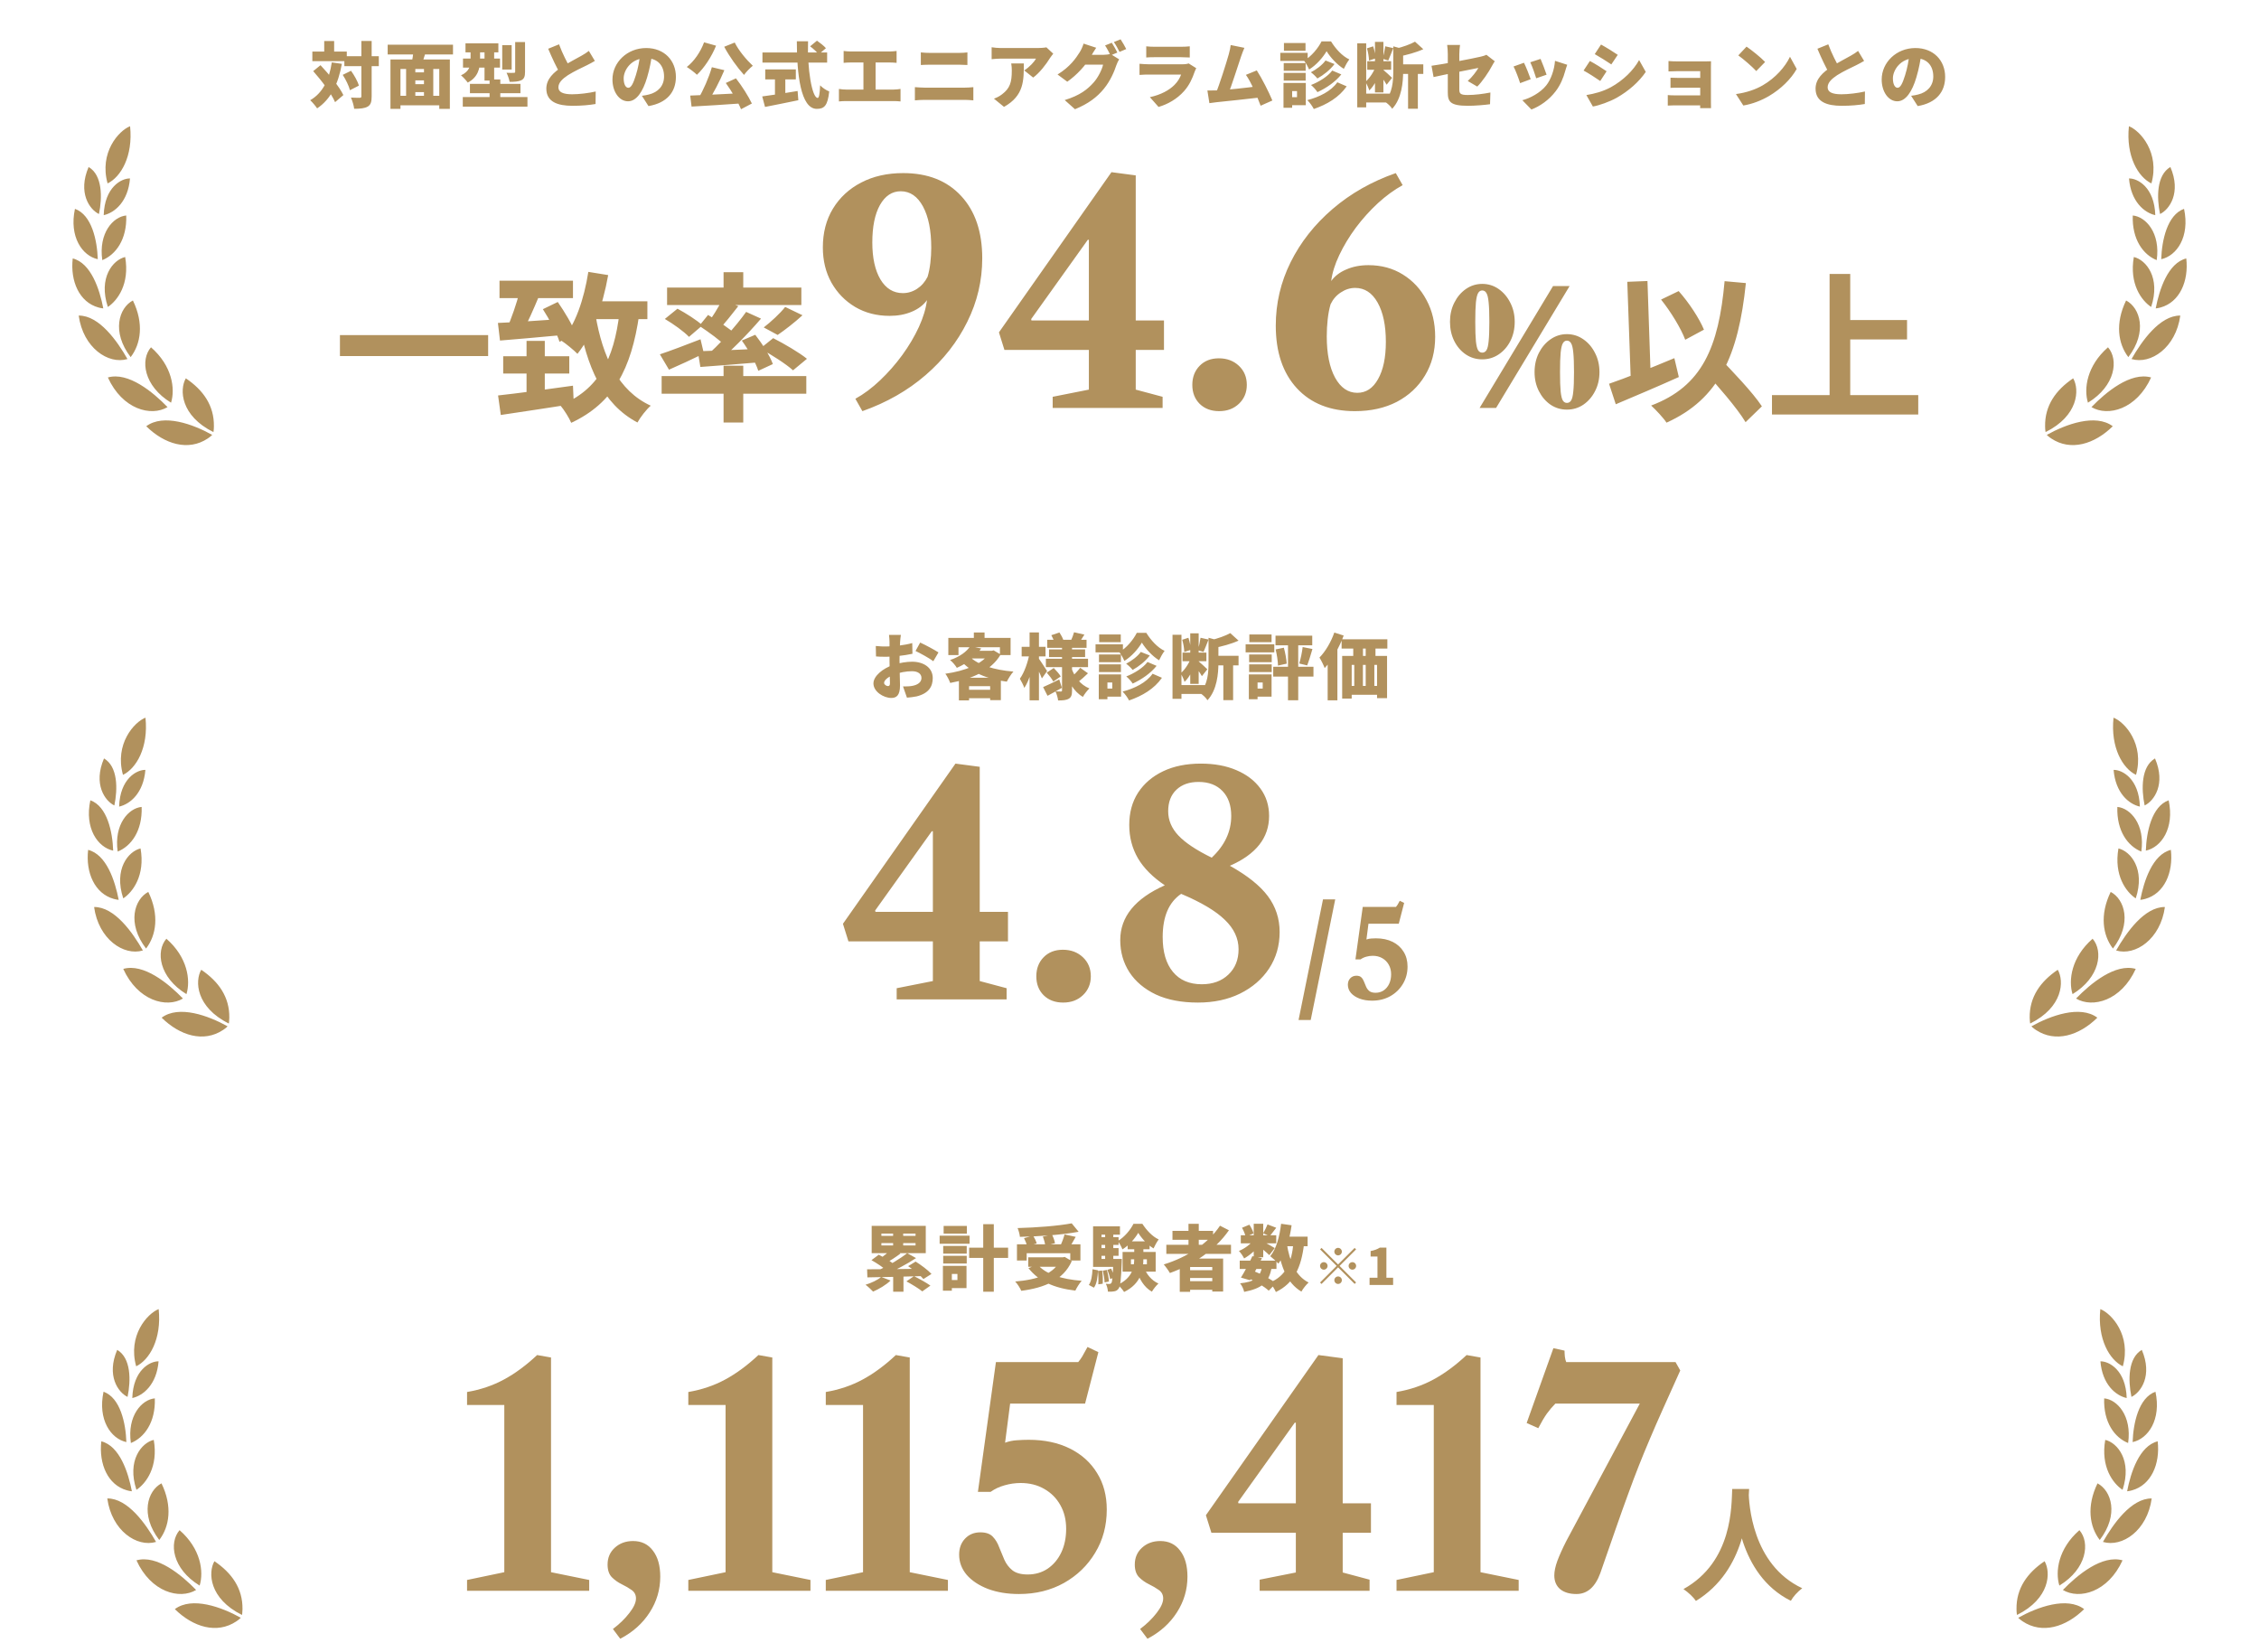
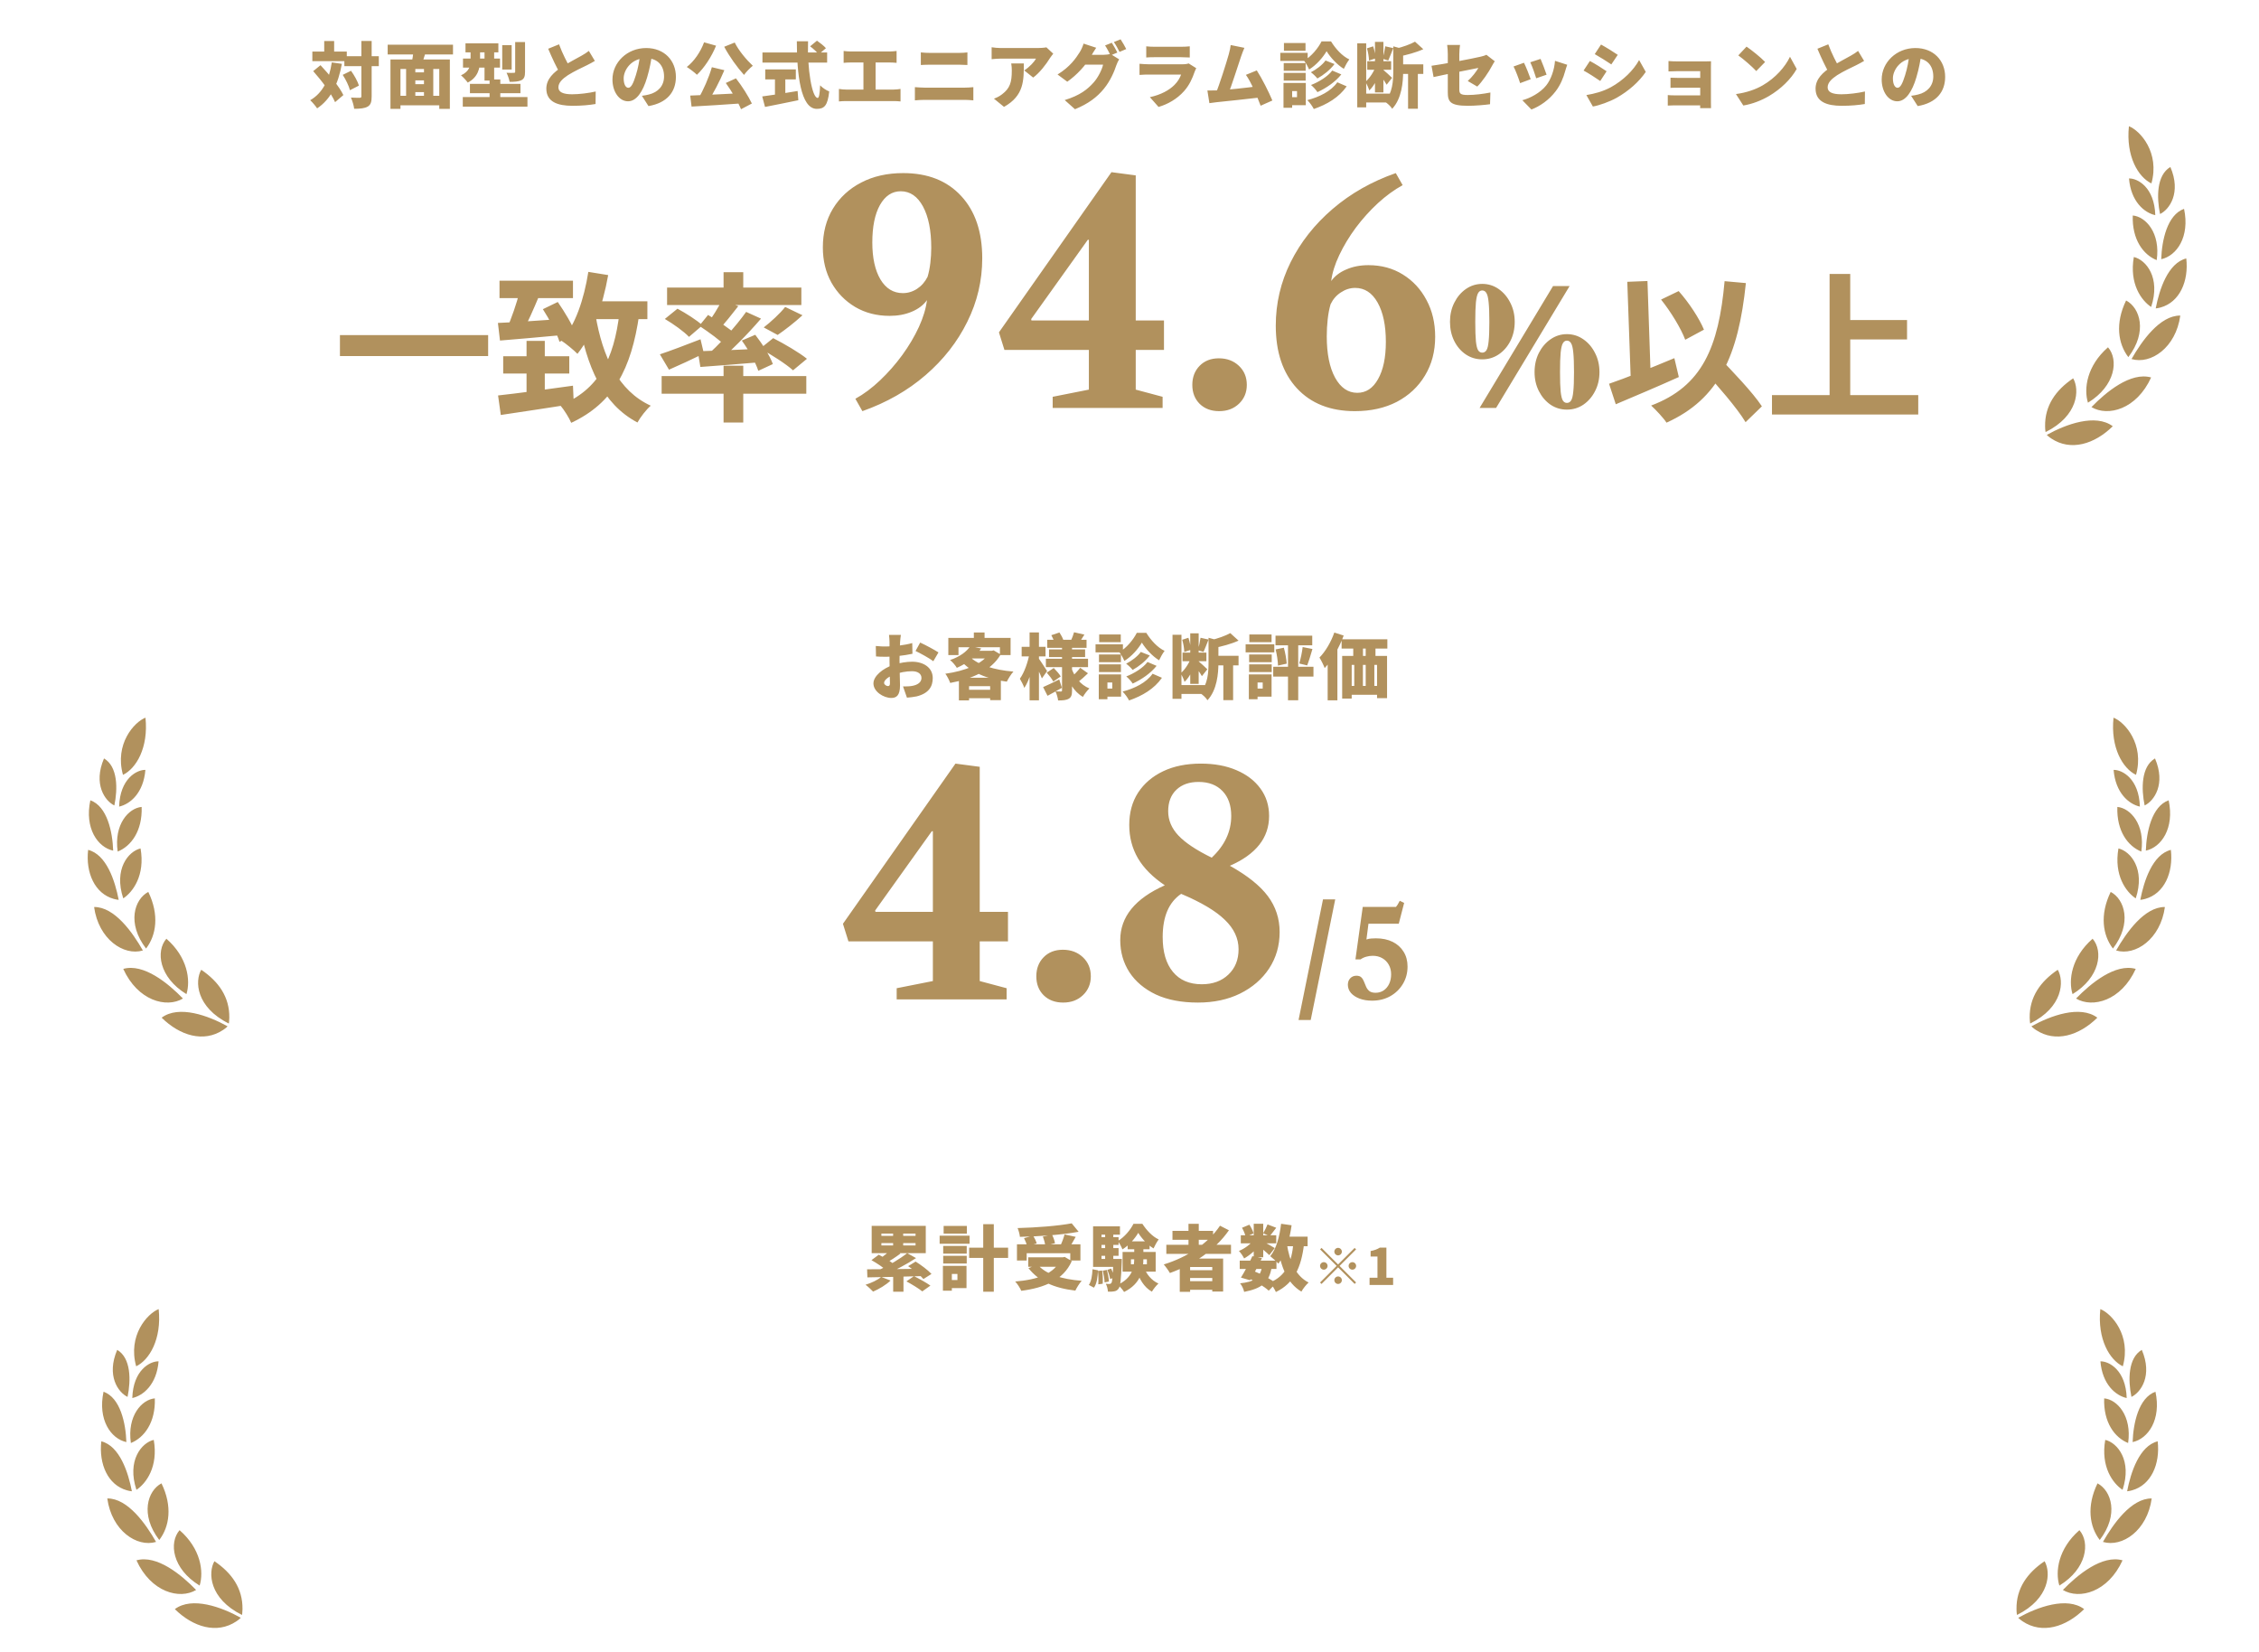
<svg xmlns="http://www.w3.org/2000/svg" width="145" height="106" viewBox="0 0 145 106" fill="none">
  <path d="M22.104 3.606H24.315V4.244H22.104V3.606ZM20.049 3.308H22.26V3.923H20.049V3.308ZM23.196 2.629H23.856V6.18C23.856 6.538 23.797 6.726 23.604 6.84C23.407 6.955 23.113 6.982 22.733 6.982C22.714 6.785 22.618 6.464 22.526 6.262C22.765 6.276 23.008 6.276 23.09 6.276C23.168 6.276 23.196 6.253 23.196 6.175V2.629ZM21.999 4.804L22.531 4.542C22.742 4.836 22.962 5.221 23.035 5.496L22.462 5.79C22.398 5.524 22.2 5.111 21.999 4.804ZM20.104 4.565L20.572 4.184C21.113 4.762 21.774 5.542 22.04 6.102L21.508 6.556C21.269 5.996 20.641 5.171 20.104 4.565ZM20.811 2.634H21.448V3.689H20.811V2.634ZM21.297 4.005L21.944 4.097C21.71 5.4 21.228 6.372 20.356 6.955C20.274 6.822 20.044 6.551 19.911 6.432C20.714 5.969 21.127 5.125 21.297 4.005ZM26.343 4.643H27.48V5.157H26.343V4.643ZM26.343 5.4H27.48V5.914H26.343V5.4ZM25.485 6.148H28.503V6.758H25.485V6.148ZM25.063 3.817H28.875V6.987H28.196V4.427H25.705V6.987H25.063V3.817ZM26.067 4.23H26.659V6.418H26.067V4.23ZM27.214 4.23H27.811V6.418H27.214V4.23ZM26.544 3.157L27.334 3.317C27.219 3.675 27.113 4.033 27.022 4.276L26.412 4.12C26.471 3.845 26.531 3.455 26.544 3.157ZM24.884 2.868H29.077V3.496H24.884V2.868ZM29.879 2.781H31.989V3.359H29.879V2.781ZM29.719 3.758H32.095V4.34H29.719V3.758ZM29.705 6.23H33.856V6.845H29.705V6.23ZM30.164 5.382H33.407V5.982H30.164V5.382ZM31.1 3.001H31.719V5.171H31.1V3.001ZM31.425 5.102H32.113V6.693H31.425V5.102ZM32.237 2.895H32.843V4.464H32.237V2.895ZM33.068 2.698H33.701V4.615C33.701 4.904 33.65 5.056 33.457 5.152C33.269 5.239 33.026 5.253 32.71 5.253C32.682 5.083 32.595 4.831 32.513 4.671C32.691 4.68 32.916 4.68 32.98 4.675C33.045 4.675 33.068 4.661 33.068 4.602V2.698ZM30.205 3.01H30.815V3.849C30.815 4.368 30.682 4.969 30.022 5.299C29.939 5.175 29.71 4.927 29.59 4.836C30.155 4.574 30.205 4.193 30.205 3.831V3.01ZM38.182 3.909C38.022 4.005 37.857 4.097 37.669 4.189C37.398 4.322 36.856 4.57 36.453 4.826C36.1 5.06 35.843 5.304 35.843 5.606C35.843 5.909 36.136 6.051 36.724 6.051C37.178 6.051 37.801 5.973 38.237 5.872L38.228 6.675C37.811 6.744 37.352 6.79 36.742 6.79C35.797 6.79 35.068 6.538 35.068 5.689C35.068 5.06 35.545 4.638 36.09 4.281C36.508 4.005 37.054 3.735 37.32 3.579C37.517 3.464 37.664 3.377 37.797 3.267L38.182 3.909ZM35.884 2.845C36.113 3.469 36.402 4.005 36.618 4.395L35.98 4.767C35.719 4.326 35.444 3.735 35.187 3.129L35.884 2.845ZM41.867 3.4C41.798 3.863 41.711 4.395 41.537 4.969C41.266 5.886 40.853 6.501 40.312 6.501C39.743 6.501 39.312 5.886 39.312 5.102C39.312 4.01 40.252 3.083 41.477 3.083C42.647 3.083 43.385 3.891 43.385 4.932C43.385 5.9 42.816 6.606 41.624 6.808L41.202 6.148C41.394 6.125 41.518 6.097 41.651 6.065C42.234 5.923 42.624 5.515 42.624 4.909C42.624 4.198 42.206 3.735 41.463 3.735C40.509 3.735 40.032 4.51 40.032 5.028C40.032 5.427 40.17 5.634 40.33 5.634C40.514 5.634 40.651 5.354 40.816 4.822C40.954 4.391 41.055 3.859 41.101 3.377L41.867 3.4ZM45.693 4.313L46.495 4.505C46.188 5.239 45.775 6.019 45.436 6.533L44.816 6.34C45.147 5.79 45.505 4.969 45.693 4.313ZM44.303 6.134C45.183 6.102 46.532 6.037 47.72 5.973L47.702 6.629C46.537 6.716 45.27 6.79 44.39 6.84L44.303 6.134ZM46.587 5.326L47.239 5.028C47.633 5.533 48.046 6.189 48.261 6.643L47.564 7.01C47.385 6.556 46.959 5.845 46.587 5.326ZM45.193 2.716L45.963 2.932C45.674 3.652 45.193 4.368 44.734 4.799C44.592 4.657 44.266 4.409 44.083 4.299C44.546 3.946 44.968 3.331 45.193 2.716ZM47.16 2.73C47.408 3.235 47.904 3.831 48.321 4.221C48.142 4.359 47.885 4.625 47.757 4.808C47.321 4.326 46.821 3.634 46.486 3.001L47.16 2.73ZM52 2.973L52.44 2.611C52.633 2.744 52.89 2.946 53.014 3.093L52.546 3.492C52.44 3.34 52.197 3.12 52 2.973ZM48.94 3.368H53.092V4.019H48.94V3.368ZM49.119 4.455H51.083V5.097H49.119V4.455ZM49.743 4.826H50.408V6.336H49.743V4.826ZM48.926 6.189C49.486 6.12 50.381 5.978 51.197 5.84L51.243 6.432C50.505 6.588 49.706 6.744 49.105 6.863L48.926 6.189ZM51.147 2.648H51.867C51.807 4.395 52.119 6.285 52.486 6.285C52.569 6.285 52.619 6.037 52.642 5.478C52.794 5.634 53.037 5.799 53.225 5.868C53.128 6.785 52.908 6.987 52.427 6.987C51.385 6.987 51.147 4.716 51.147 2.648ZM54.151 3.271C54.271 3.29 54.472 3.304 54.615 3.304H57.101C57.239 3.304 57.408 3.29 57.55 3.271V4.033C57.404 4.019 57.234 4.01 57.101 4.01H54.615C54.472 4.01 54.271 4.019 54.151 4.033V3.271ZM55.422 6.171V3.693H56.202V6.171H55.422ZM53.849 5.707C54 5.735 54.179 5.749 54.326 5.749H57.349C57.523 5.749 57.684 5.726 57.803 5.707V6.51C57.67 6.492 57.463 6.487 57.349 6.487H54.326C54.184 6.487 54.009 6.492 53.849 6.51V5.707ZM59.106 3.363C59.285 3.386 59.532 3.395 59.693 3.395C60.138 3.395 61.294 3.395 61.555 3.395C61.748 3.395 61.963 3.382 62.096 3.363V4.171C61.959 4.166 61.72 4.152 61.555 4.152C61.303 4.152 59.968 4.152 59.697 4.152C59.514 4.152 59.271 4.161 59.106 4.171V3.363ZM58.725 5.593C58.917 5.606 59.165 5.625 59.353 5.625C59.661 5.625 61.624 5.625 61.922 5.625C62.087 5.625 62.307 5.611 62.477 5.593V6.441C62.298 6.423 62.064 6.409 61.922 6.409C61.624 6.409 59.661 6.409 59.353 6.409C59.165 6.409 58.908 6.423 58.725 6.441V5.593ZM67.606 3.446C67.551 3.515 67.445 3.648 67.399 3.721C67.165 4.106 66.73 4.68 66.317 4.978L65.743 4.519C66.083 4.304 66.399 3.955 66.5 3.762C66.248 3.762 64.56 3.762 64.234 3.762C64.032 3.762 63.89 3.776 63.651 3.799V3.033C63.84 3.06 64.032 3.083 64.234 3.083C64.56 3.083 66.395 3.083 66.615 3.083C66.766 3.083 67.069 3.065 67.165 3.037L67.606 3.446ZM65.716 4.07C65.716 5.148 65.739 6.138 64.445 6.859L63.798 6.331C63.959 6.276 64.129 6.198 64.321 6.051C64.83 5.666 64.945 5.276 64.945 4.528C64.945 4.368 64.936 4.235 64.908 4.07H65.716ZM71.364 2.744C71.478 2.914 71.639 3.212 71.721 3.372L71.285 3.556C71.189 3.368 71.056 3.097 70.932 2.918L71.364 2.744ZM71.928 2.524C72.047 2.698 72.212 2.992 72.29 3.148L71.859 3.331C71.767 3.143 71.62 2.872 71.496 2.698L71.928 2.524ZM71.836 3.808C71.776 3.909 71.703 4.047 71.657 4.184C71.533 4.565 71.285 5.171 70.863 5.689C70.418 6.235 69.863 6.657 69.001 7.01L68.341 6.423C69.331 6.12 69.808 5.73 70.198 5.294C70.487 4.973 70.744 4.446 70.804 4.148H69.345L69.593 3.519C69.808 3.519 70.671 3.519 70.818 3.519C70.969 3.519 71.152 3.496 71.272 3.459L71.836 3.808ZM70.363 3.065C70.235 3.248 70.097 3.487 70.038 3.593C69.707 4.175 69.12 4.817 68.506 5.244L67.882 4.781C68.694 4.281 69.065 3.73 69.308 3.345C69.391 3.216 69.501 2.978 69.552 2.799L70.363 3.065ZM73.575 2.973C73.703 2.992 73.928 3.001 74.088 3.001C74.4 3.001 75.565 3.001 75.827 3.001C75.974 3.001 76.235 2.992 76.368 2.973V3.689C76.24 3.68 75.992 3.671 75.818 3.671C75.565 3.671 74.373 3.671 74.088 3.671C73.932 3.671 73.712 3.675 73.575 3.689V2.973ZM76.785 4.377C76.749 4.446 76.703 4.542 76.685 4.597C76.533 5.037 76.341 5.469 76.001 5.849C75.547 6.359 74.951 6.693 74.364 6.863L73.808 6.235C74.524 6.083 75.056 5.781 75.386 5.45C75.611 5.226 75.735 4.996 75.813 4.785C75.579 4.785 74.212 4.785 73.726 4.785C73.611 4.785 73.35 4.79 73.143 4.808V4.093C73.354 4.111 73.57 4.125 73.726 4.125C74.088 4.125 75.552 4.125 75.909 4.125C76.084 4.125 76.221 4.102 76.295 4.07L76.785 4.377ZM79.876 3.07C79.807 3.221 79.734 3.418 79.66 3.629C79.477 4.171 79.037 5.551 78.839 6.033L78.014 6.06C78.275 5.441 78.72 4.028 78.876 3.469C78.945 3.226 78.972 3.06 78.995 2.891L79.876 3.07ZM80.67 4.519C81 5.028 81.45 5.918 81.67 6.45L80.917 6.785C80.697 6.198 80.298 5.248 79.972 4.804L80.67 4.519ZM78.046 5.804C78.67 5.785 80.087 5.625 80.757 5.533L80.913 6.253C80.206 6.34 78.692 6.496 78.087 6.56C77.972 6.574 77.78 6.602 77.628 6.62L77.5 5.808C77.665 5.808 77.89 5.808 78.046 5.804ZM85.151 3.285C84.922 3.68 84.495 4.175 84.028 4.46C83.959 4.29 83.817 4.037 83.702 3.891C84.174 3.629 84.619 3.074 84.826 2.657H85.436C85.729 3.134 86.16 3.606 86.61 3.813C86.486 3.973 86.349 4.221 86.257 4.418C85.83 4.161 85.385 3.675 85.151 3.285ZM85.082 3.882L85.66 4.111C85.371 4.487 84.963 4.813 84.56 5.037C84.463 4.914 84.289 4.744 84.142 4.638C84.477 4.469 84.881 4.171 85.082 3.882ZM85.514 4.528L86.096 4.776C85.706 5.262 85.138 5.648 84.564 5.914C84.472 5.771 84.303 5.579 84.151 5.455C84.651 5.262 85.225 4.914 85.514 4.528ZM85.839 5.281L86.44 5.542C85.945 6.253 85.179 6.703 84.33 6.996C84.243 6.822 84.073 6.583 83.913 6.427C84.688 6.226 85.445 5.849 85.839 5.281ZM82.399 4.047H83.807V4.542H82.399V4.047ZM82.413 2.762H83.798V3.258H82.413V2.762ZM82.399 4.68H83.807V5.175H82.399V4.68ZM82.179 3.391H83.936V3.909H82.179V3.391ZM82.683 5.326H83.817V6.753H82.683V6.235H83.252V5.845H82.683V5.326ZM82.385 5.326H82.94V6.918H82.385V5.326ZM87.761 3.927H89.294V4.478H87.761V3.927ZM87.486 6.01H89.202V6.579H87.486V6.01ZM87.119 2.781H87.693V6.891H87.119V2.781ZM88.257 2.689H88.798V5.932H88.257V2.689ZM88.312 4.244L88.66 4.395C88.5 4.9 88.229 5.496 87.89 5.804C87.844 5.638 87.729 5.4 87.647 5.248C87.922 5.015 88.188 4.597 88.312 4.244ZM88.917 2.973L89.431 3.088C89.317 3.368 89.202 3.684 89.11 3.882L88.739 3.771C88.812 3.547 88.885 3.212 88.917 2.973ZM87.743 3.102L88.138 2.973C88.225 3.216 88.284 3.537 88.294 3.748L87.871 3.886C87.871 3.675 87.817 3.349 87.743 3.102ZM88.789 4.482C88.899 4.565 89.266 4.909 89.353 4.996L89.005 5.437C88.894 5.239 88.642 4.882 88.505 4.712L88.789 4.482ZM89.725 4.129H91.358V4.744H89.725V4.129ZM90.381 4.437H91.009V6.978H90.381V4.437ZM89.431 2.973L90.197 3.184C90.193 3.235 90.156 3.258 90.064 3.276V4.583C90.064 5.267 89.977 6.327 89.362 6.982C89.28 6.836 89.037 6.606 88.885 6.528C89.385 5.973 89.431 5.193 89.431 4.574V2.973ZM90.826 2.675L91.358 3.157C90.885 3.372 90.294 3.528 89.784 3.629C89.752 3.487 89.66 3.258 89.583 3.125C90.037 3.019 90.523 2.845 90.826 2.675ZM92.931 5.927C92.931 5.574 92.931 4.07 92.931 3.473C92.931 3.308 92.913 3.028 92.89 2.886H93.716C93.693 3.028 93.67 3.304 93.67 3.473C93.67 4.065 93.67 5.189 93.67 5.73C93.67 6.001 93.729 6.097 94.207 6.097C94.661 6.097 95.211 6.028 95.665 5.937L95.642 6.689C95.28 6.739 94.679 6.79 94.229 6.79C93.078 6.79 92.931 6.524 92.931 5.927ZM95.945 3.932C95.899 4.005 95.821 4.125 95.775 4.216C95.578 4.602 95.129 5.262 94.821 5.556L94.211 5.198C94.491 4.95 94.771 4.579 94.894 4.359C94.537 4.432 92.615 4.808 92.018 4.946L91.885 4.221C92.528 4.143 94.578 3.748 95.037 3.638C95.183 3.602 95.307 3.57 95.408 3.515L95.945 3.932ZM98.885 3.781C98.977 3.982 99.202 4.579 99.271 4.794L98.606 5.024C98.541 4.794 98.349 4.253 98.225 3.996L98.885 3.781ZM100.596 4.157C100.532 4.336 100.5 4.446 100.468 4.556C100.349 4.996 100.156 5.464 99.853 5.859C99.427 6.418 98.849 6.817 98.298 7.028L97.716 6.432C98.202 6.308 98.872 5.96 99.252 5.478C99.555 5.097 99.771 4.473 99.812 3.904L100.596 4.157ZM97.821 4.028C97.95 4.285 98.161 4.817 98.252 5.083L97.573 5.336C97.496 5.088 97.275 4.487 97.151 4.267L97.821 4.028ZM102.766 2.859C103.087 3.033 103.578 3.34 103.84 3.519L103.427 4.134C103.152 3.95 102.684 3.652 102.363 3.473L102.766 2.859ZM101.826 6.102C102.344 6.015 102.881 5.877 103.399 5.597C104.188 5.161 104.849 4.515 105.211 3.854L105.638 4.615C105.197 5.262 104.541 5.836 103.78 6.271C103.312 6.533 102.638 6.771 102.243 6.836L101.826 6.102ZM102.051 3.914C102.381 4.088 102.867 4.395 103.124 4.574L102.716 5.198C102.436 5.005 101.973 4.703 101.647 4.528L102.051 3.914ZM107.097 3.918C107.234 3.932 107.523 3.941 107.72 3.941C108.161 3.941 109.055 3.941 109.436 3.941C109.546 3.941 109.748 3.937 109.826 3.932C109.821 4.001 109.821 4.184 109.821 4.285C109.821 4.482 109.821 6.244 109.821 6.593C109.821 6.666 109.826 6.854 109.826 6.941H109.129C109.133 6.854 109.133 6.648 109.133 6.556C109.133 6.097 109.133 4.726 109.133 4.565C108.941 4.565 108.161 4.565 107.72 4.565C107.523 4.565 107.225 4.574 107.097 4.583V3.918ZM107.225 4.987C107.363 4.996 107.597 5.001 107.78 5.001C108.005 5.001 109.33 5.001 109.45 5.001V5.629C109.326 5.629 108.005 5.629 107.78 5.629C107.597 5.629 107.344 5.629 107.225 5.638V4.987ZM107.051 6.102C107.129 6.111 107.289 6.12 107.459 6.12C107.752 6.12 109.262 6.12 109.454 6.12V6.762C109.188 6.762 107.752 6.762 107.454 6.762C107.33 6.762 107.129 6.771 107.051 6.776V6.102ZM112.106 2.992C112.422 3.207 113.023 3.684 113.298 3.978L112.73 4.56C112.486 4.294 111.908 3.79 111.578 3.556L112.106 2.992ZM111.427 6.037C112.101 5.946 112.693 5.739 113.142 5.478C113.968 5.001 114.587 4.29 114.895 3.643L115.326 4.427C114.959 5.079 114.308 5.716 113.542 6.166C113.074 6.441 112.477 6.68 111.899 6.771L111.427 6.037ZM119.652 3.909C119.491 4.005 119.326 4.097 119.138 4.189C118.867 4.322 118.326 4.57 117.922 4.826C117.569 5.06 117.312 5.304 117.312 5.606C117.312 5.909 117.606 6.051 118.193 6.051C118.647 6.051 119.271 5.973 119.707 5.872L119.698 6.675C119.28 6.744 118.821 6.79 118.211 6.79C117.266 6.79 116.537 6.538 116.537 5.689C116.537 5.06 117.014 4.638 117.56 4.281C117.977 4.005 118.523 3.735 118.789 3.579C118.987 3.464 119.133 3.377 119.266 3.267L119.652 3.909ZM117.353 2.845C117.583 3.469 117.872 4.005 118.087 4.395L117.45 4.767C117.188 4.326 116.913 3.735 116.656 3.129L117.353 2.845ZM123.336 3.4C123.267 3.863 123.18 4.395 123.006 4.969C122.735 5.886 122.323 6.501 121.781 6.501C121.212 6.501 120.781 5.886 120.781 5.102C120.781 4.01 121.722 3.083 122.946 3.083C124.116 3.083 124.855 3.891 124.855 4.932C124.855 5.9 124.286 6.606 123.093 6.808L122.671 6.148C122.864 6.125 122.988 6.097 123.121 6.065C123.703 5.923 124.093 5.515 124.093 4.909C124.093 4.198 123.676 3.735 122.933 3.735C121.978 3.735 121.501 4.51 121.501 5.028C121.501 5.427 121.639 5.634 121.8 5.634C121.983 5.634 122.121 5.354 122.286 4.822C122.423 4.391 122.524 3.859 122.57 3.377L123.336 3.4Z" fill="#B1915D" />
-   <path fill-rule="evenodd" clip-rule="evenodd" d="M6.906 11.772C7.75 11.366 8.551 10.031 8.35 8.101C7.617 8.387 6.356 9.801 6.906 11.772ZM10.979 25.845C11.256 24.951 11.055 23.477 9.692 22.289C9 23.083 9.21 24.764 10.979 25.845ZM13.699 27.731C13.699 27.731 13.728 27.591 13.73 27.364C13.752 26.019 13.035 25.029 11.928 24.281C11.507 25.011 11.592 26.682 13.699 27.731ZM8.387 22.919C9.043 22.069 9.247 20.756 8.53 19.284C7.638 19.754 7.141 21.291 8.387 22.919ZM6.923 19.7C7.541 19.29 8.336 18.225 8.034 16.494C7.251 16.677 6.299 17.823 6.923 19.7ZM6.566 16.695C7.42 16.353 8.157 15.38 8.103 13.83C7.268 13.904 6.314 14.954 6.566 16.695ZM6.657 13.809C7.374 13.65 8.223 12.927 8.344 11.453C7.791 11.441 6.711 12.017 6.657 13.809ZM13.621 27.911C13.621 27.911 13.524 28.014 13.337 28.14C12.084 28.978 10.556 28.506 9.387 27.356C10.492 26.532 12.395 27.226 13.621 27.911ZM10.754 26.127C9.696 26.757 7.856 26.275 6.924 24.225C8.234 23.853 9.812 25.155 10.754 26.127ZM8.182 23.043C6.951 23.409 5.336 22.322 5.052 20.253C6.369 20.24 7.531 21.9 8.182 23.043ZM6.312 19.732C6.505 19.786 6.628 19.792 6.628 19.792L6.63 19.792C6.398 18.585 5.847 16.882 4.668 16.586C4.502 18.05 5.094 19.393 6.312 19.732ZM6.276 16.636C5.283 16.422 4.427 15.196 4.811 13.404C5.894 13.789 6.237 15.436 6.276 16.636ZM6.352 13.736C5.744 13.443 4.982 12.365 5.688 10.718C6.578 11.238 6.573 12.676 6.352 13.736Z" fill="#B1915D" />
  <path d="M21.82 21.507H31.333V22.853H21.82V21.507ZM32.062 18.014H36.778V19.134H32.062V18.014ZM32.299 22.863H36.541V23.973H32.299V22.863ZM33.798 21.877H34.969V25.709H33.798V21.877ZM31.97 25.38C33.192 25.246 35.052 25 36.778 24.753L36.829 25.914C35.196 26.181 33.429 26.438 32.145 26.633L31.97 25.38ZM31.96 20.726C32.977 20.685 34.487 20.582 35.946 20.48L35.956 21.517C34.589 21.651 33.161 21.764 32.093 21.856L31.96 20.726ZM33.346 18.733L34.6 19C34.25 19.843 33.84 20.778 33.501 21.363L32.535 21.096C32.822 20.449 33.172 19.452 33.346 18.733ZM34.846 19.843L35.802 19.381C36.243 20.017 36.747 20.85 36.942 21.404L35.915 21.939C35.74 21.373 35.267 20.5 34.846 19.843ZM37.62 19.339H41.554V20.48H37.62V19.339ZM37.764 17.449L39.038 17.655C38.678 19.668 38.01 21.538 37.065 22.709C36.849 22.483 36.325 22.052 36.038 21.867C36.932 20.87 37.486 19.206 37.764 17.449ZM39.767 20.038L41.031 20.172C40.527 23.695 39.366 25.873 36.665 27.137C36.551 26.849 36.192 26.274 35.966 26.017C38.411 25.01 39.407 23.099 39.767 20.038ZM38.226 20.233C38.678 22.894 39.685 25.082 41.77 26.037C41.483 26.284 41.102 26.777 40.917 27.116C38.668 25.924 37.671 23.551 37.106 20.418L38.226 20.233ZM46.444 17.47H47.708V18.908H46.444V17.47ZM46.444 23.469H47.708V27.116H46.444V23.469ZM42.469 24.137H51.755V25.267H42.469V24.137ZM42.818 18.456H51.437V19.576H42.818V18.456ZM50.399 19.699L51.509 20.233C50.985 20.716 50.379 21.178 49.916 21.497L49.023 21.014C49.475 20.665 50.071 20.12 50.399 19.699ZM46.342 19.267L47.389 19.648C46.968 20.192 46.516 20.757 46.157 21.137L45.386 20.798C45.715 20.377 46.116 19.72 46.342 19.267ZM47.893 20.017L48.848 20.449C47.985 21.456 46.855 22.606 45.962 23.315L45.242 22.925C46.136 22.165 47.235 20.942 47.893 20.017ZM44.883 20.911L45.448 20.213C46.033 20.562 46.845 21.096 47.235 21.466L46.629 22.257C46.27 21.877 45.479 21.302 44.883 20.911ZM44.79 22.545C45.807 22.514 47.338 22.452 48.848 22.38L48.838 23.243C47.451 23.366 46.044 23.469 44.955 23.551L44.79 22.545ZM47.615 21.856L48.478 21.486C48.93 22.062 49.423 22.843 49.608 23.366L48.673 23.798C48.509 23.274 48.047 22.452 47.615 21.856ZM42.356 22.74C43.013 22.524 44.01 22.144 44.965 21.774L45.181 22.688C44.42 23.058 43.609 23.438 42.941 23.726L42.356 22.74ZM42.674 20.47L43.486 19.812C44.02 20.1 44.739 20.552 45.088 20.88L44.225 21.62C43.907 21.281 43.219 20.788 42.674 20.47ZM48.797 22.37L49.629 21.702C50.338 22.062 51.303 22.627 51.796 23.027L50.903 23.767C50.461 23.366 49.516 22.76 48.797 22.37ZM55.355 26.387L54.904 25.593C55.447 25.293 55.976 24.897 56.492 24.407C57.008 23.917 57.482 23.378 57.913 22.79C58.344 22.196 58.7 21.595 58.981 20.987C59.262 20.373 59.435 19.798 59.5 19.262C59.272 19.582 58.945 19.831 58.52 20.007C58.102 20.184 57.629 20.272 57.099 20.272C56.276 20.272 55.541 20.082 54.894 19.703C54.248 19.318 53.738 18.795 53.366 18.135C53 17.476 52.817 16.724 52.817 15.881C52.817 14.934 53.032 14.104 53.464 13.392C53.901 12.674 54.506 12.115 55.277 11.716C56.054 11.311 56.952 11.109 57.972 11.109C59.553 11.109 60.794 11.599 61.696 12.579C62.597 13.552 63.048 14.885 63.048 16.577C63.048 18.008 62.728 19.367 62.088 20.654C61.454 21.941 60.562 23.081 59.412 24.074C58.262 25.067 56.91 25.838 55.355 26.387ZM57.952 18.812C58.279 18.812 58.583 18.72 58.863 18.537C59.151 18.348 59.376 18.09 59.54 17.763C59.618 17.502 59.677 17.208 59.716 16.881C59.755 16.554 59.775 16.228 59.775 15.901C59.775 14.79 59.598 13.908 59.246 13.255C58.893 12.602 58.416 12.275 57.815 12.275C57.26 12.275 56.815 12.569 56.482 13.157C56.155 13.745 55.992 14.545 55.992 15.558C55.992 16.551 56.165 17.342 56.511 17.93C56.864 18.518 57.344 18.812 57.952 18.812ZM67.569 26.181V25.466L69.892 25.005V22.457H64.472L64.12 21.33L71.342 11.05L72.9 11.256V20.566H74.713V22.457H72.9V25.005L74.625 25.466V26.181H67.569ZM66.207 20.566H69.892V15.391H69.823L66.188 20.478L66.207 20.566ZM78.257 26.387C77.74 26.387 77.322 26.23 77.002 25.917C76.689 25.603 76.532 25.198 76.532 24.701C76.532 24.205 76.689 23.797 77.002 23.476C77.316 23.156 77.727 22.996 78.237 22.996C78.753 22.996 79.181 23.156 79.521 23.476C79.861 23.797 80.03 24.205 80.03 24.701C80.03 25.185 79.864 25.587 79.531 25.907C79.197 26.227 78.773 26.387 78.257 26.387ZM86.966 26.387C85.391 26.387 84.15 25.897 83.242 24.917C82.34 23.937 81.889 22.598 81.889 20.899C81.889 19.468 82.206 18.113 82.84 16.832C83.48 15.545 84.378 14.405 85.535 13.412C86.691 12.419 88.044 11.651 89.592 11.109L90.033 11.883C89.497 12.177 88.968 12.562 88.445 13.039C87.929 13.516 87.456 14.042 87.024 14.617C86.6 15.192 86.247 15.777 85.966 16.371C85.685 16.959 85.512 17.515 85.447 18.037C85.675 17.717 85.999 17.469 86.417 17.293C86.835 17.11 87.309 17.018 87.838 17.018C88.668 17.018 89.403 17.218 90.043 17.616C90.69 18.015 91.196 18.56 91.562 19.253C91.934 19.939 92.12 20.726 92.12 21.614C92.12 22.555 91.901 23.385 91.464 24.104C91.033 24.822 90.431 25.384 89.661 25.789C88.89 26.188 87.991 26.387 86.966 26.387ZM87.122 25.211C87.684 25.211 88.129 24.917 88.455 24.329C88.788 23.741 88.955 22.944 88.955 21.938C88.955 20.886 88.779 20.046 88.426 19.419C88.073 18.792 87.593 18.478 86.985 18.478C86.665 18.478 86.361 18.573 86.074 18.763C85.786 18.945 85.564 19.2 85.407 19.527C85.323 19.814 85.26 20.138 85.221 20.497C85.182 20.85 85.162 21.213 85.162 21.585C85.162 22.696 85.339 23.578 85.692 24.231C86.051 24.884 86.528 25.211 87.122 25.211ZM94.972 26.181L99.687 18.358H100.75L96.03 26.181H94.972ZM95.141 23.063C94.751 23.063 94.398 22.957 94.083 22.745C93.771 22.533 93.525 22.245 93.343 21.882C93.162 21.516 93.071 21.106 93.071 20.654C93.071 20.202 93.163 19.793 93.348 19.427C93.533 19.057 93.781 18.764 94.093 18.548C94.408 18.329 94.759 18.22 95.146 18.22C95.53 18.22 95.879 18.329 96.194 18.548C96.509 18.768 96.759 19.062 96.944 19.432C97.132 19.798 97.226 20.206 97.226 20.654C97.226 21.106 97.134 21.516 96.949 21.882C96.764 22.245 96.514 22.533 96.199 22.745C95.884 22.957 95.531 23.063 95.141 23.063ZM95.141 22.632C95.254 22.632 95.343 22.582 95.408 22.483C95.477 22.38 95.525 22.187 95.552 21.902C95.583 21.618 95.598 21.202 95.598 20.654C95.598 20.11 95.583 19.694 95.552 19.406C95.525 19.115 95.477 18.915 95.408 18.805C95.343 18.696 95.254 18.641 95.141 18.641C95.031 18.641 94.944 18.696 94.879 18.805C94.814 18.915 94.766 19.115 94.735 19.406C94.708 19.694 94.694 20.11 94.694 20.654C94.694 21.202 94.708 21.618 94.735 21.902C94.766 22.187 94.814 22.38 94.879 22.483C94.944 22.582 95.031 22.632 95.141 22.632ZM100.575 26.289C100.188 26.289 99.837 26.183 99.522 25.971C99.211 25.755 98.963 25.465 98.778 25.102C98.593 24.739 98.5 24.332 98.5 23.88C98.5 23.425 98.593 23.014 98.778 22.647C98.966 22.281 99.216 21.99 99.528 21.774C99.843 21.555 100.192 21.445 100.575 21.445C100.962 21.445 101.313 21.555 101.628 21.774C101.947 21.993 102.198 22.288 102.383 22.658C102.572 23.024 102.666 23.431 102.666 23.88C102.666 24.332 102.572 24.739 102.383 25.102C102.198 25.465 101.948 25.755 101.633 25.971C101.318 26.183 100.966 26.289 100.575 26.289ZM100.575 25.858C100.688 25.858 100.777 25.808 100.842 25.709C100.911 25.606 100.959 25.412 100.986 25.128C101.017 24.844 101.032 24.428 101.032 23.88C101.032 23.336 101.017 22.918 100.986 22.627C100.959 22.336 100.911 22.135 100.842 22.026C100.777 21.916 100.688 21.861 100.575 21.861C100.469 21.861 100.384 21.916 100.318 22.026C100.253 22.135 100.205 22.336 100.175 22.627C100.147 22.918 100.134 23.337 100.134 23.885C100.134 24.43 100.147 24.844 100.175 25.128C100.205 25.412 100.253 25.606 100.318 25.709C100.384 25.808 100.469 25.858 100.575 25.858ZM106.62 19.226L107.75 18.682C108.418 19.432 109.075 20.439 109.373 21.158L108.171 21.805C107.904 21.086 107.247 20.007 106.62 19.226ZM103.281 24.63C104.339 24.27 105.973 23.613 107.473 22.986L107.76 24.198C106.394 24.815 104.874 25.452 103.713 25.945L103.281 24.63ZM109.301 23.705L110.256 22.843C111.191 23.818 112.506 25.185 113.092 26.078L112.044 27.095C111.499 26.181 110.246 24.753 109.301 23.705ZM110.698 18.045L112.064 18.168C111.582 22.822 110.339 25.606 106.969 27.126C106.795 26.849 106.281 26.294 105.983 26.027C109.26 24.794 110.318 22.288 110.698 18.045ZM104.452 18.086L105.747 18.035L105.973 24.712L104.689 24.764L104.452 18.086ZM118.136 20.541H122.409V21.784H118.136V20.541ZM113.739 25.359H123.128V26.602H113.739V25.359ZM117.437 17.583H118.762V26.048H117.437V17.583Z" fill="#B1915D" />
  <path fill-rule="evenodd" clip-rule="evenodd" d="M138.094 11.772C137.25 11.366 136.449 10.031 136.65 8.101C137.383 8.387 138.644 9.801 138.094 11.772ZM134.021 25.845C133.744 24.951 133.945 23.477 135.308 22.289C136 23.083 135.79 24.764 134.021 25.845ZM131.301 27.731C131.301 27.731 131.272 27.591 131.27 27.364C131.248 26.019 131.965 25.029 133.072 24.281C133.493 25.011 133.408 26.682 131.301 27.731ZM136.613 22.919C135.957 22.069 135.753 20.756 136.47 19.284C137.362 19.754 137.859 21.291 136.613 22.919ZM138.077 19.7C137.459 19.29 136.664 18.225 136.966 16.494C137.749 16.677 138.701 17.823 138.077 19.7ZM138.434 16.695C137.579 16.353 136.843 15.38 136.897 13.83C137.732 13.904 138.686 14.954 138.434 16.695ZM138.343 13.809C137.626 13.65 136.777 12.927 136.656 11.453C137.209 11.441 138.288 12.017 138.343 13.809ZM131.379 27.911C131.379 27.911 131.476 28.014 131.663 28.14C132.916 28.978 134.444 28.506 135.613 27.356C134.508 26.532 132.605 27.226 131.379 27.911ZM134.246 26.127C135.304 26.757 137.144 26.275 138.076 24.225C136.766 23.853 135.188 25.155 134.246 26.127ZM136.818 23.043C138.049 23.409 139.664 22.322 139.948 20.253C138.631 20.24 137.469 21.9 136.818 23.043ZM138.688 19.732C138.495 19.786 138.372 19.792 138.372 19.792L138.37 19.792C138.602 18.585 139.153 16.882 140.332 16.586C140.498 18.05 139.906 19.393 138.688 19.732ZM138.724 16.636C139.717 16.421 140.573 15.196 140.189 13.404C139.106 13.789 138.763 15.436 138.724 16.636ZM138.648 13.736C139.256 13.443 140.018 12.365 139.312 10.718C138.422 11.238 138.427 12.676 138.648 13.736Z" fill="#B1915D" />
  <path d="M57.825 40.748C57.807 40.835 57.784 41.074 57.775 41.193C57.752 41.606 57.738 41.982 57.738 42.385C57.738 42.895 57.77 43.734 57.77 43.986C57.77 44.633 57.541 44.794 57.211 44.794C56.715 44.794 56.064 44.39 56.064 43.862C56.064 43.395 56.651 42.904 57.33 42.674C57.738 42.537 58.206 42.468 58.546 42.468C59.27 42.468 59.871 42.84 59.871 43.518C59.871 44.055 59.624 44.495 58.839 44.693C58.624 44.739 58.417 44.757 58.215 44.775L57.963 44.055C58.183 44.055 58.385 44.051 58.537 44.023C58.89 43.963 59.147 43.794 59.147 43.514C59.147 43.243 58.917 43.078 58.537 43.078C58.16 43.078 57.738 43.161 57.399 43.289C57.009 43.436 56.748 43.651 56.748 43.83C56.748 43.941 56.904 44.032 56.991 44.032C57.059 44.032 57.124 44.014 57.124 43.853C57.124 43.629 57.096 42.991 57.096 42.408C57.096 41.89 57.096 41.417 57.096 41.197C57.096 41.101 57.078 40.835 57.064 40.748H57.825ZM59.064 41.239C59.431 41.408 59.981 41.702 60.238 41.872L59.908 42.436C59.693 42.266 59.046 41.908 58.766 41.78L59.064 41.239ZM56.215 41.459C56.495 41.491 56.711 41.491 56.876 41.491C57.367 41.491 58.073 41.408 58.555 41.271L58.569 41.959C58.027 42.078 57.298 42.151 56.899 42.151C56.569 42.151 56.385 42.147 56.229 42.129L56.215 41.459ZM62.275 41.477L62.982 41.619C62.615 42.142 62.142 42.541 61.417 42.862C61.33 42.706 61.124 42.468 60.981 42.362C61.633 42.138 62.046 41.817 62.275 41.477ZM62.5 41.766H63.743V42.257H62.055L62.5 41.766ZM63.541 41.766H63.67L63.78 41.739L64.229 42.005C63.628 43.046 62.362 43.578 60.991 43.83C60.931 43.656 60.794 43.385 60.679 43.239C61.936 43.069 63.119 42.606 63.541 41.858V41.766ZM62.234 42.133C62.761 42.674 63.807 43 65.05 43.101C64.904 43.257 64.716 43.56 64.624 43.748C63.344 43.583 62.335 43.156 61.656 42.385L62.234 42.133ZM61.55 43.495H64.243V44.936H63.555V44.037H62.202V44.95H61.55V43.495ZM61.881 44.271H63.885V44.812H61.881V44.271ZM62.509 40.592H63.197V41.275H62.509V40.592ZM60.871 40.94H64.867V42.041H64.183V41.541H61.523V42.041H60.871V40.94ZM67.22 41.06H69.743V41.578H67.22V41.06ZM67.335 41.679H69.651V42.17H67.335V41.679ZM67.133 42.28H69.839V42.817H67.133V42.28ZM68.94 40.578L69.606 40.729C69.472 40.936 69.353 41.129 69.261 41.257L68.743 41.11C68.817 40.954 68.899 40.734 68.94 40.578ZM67.482 40.766L68.004 40.592C68.106 40.743 68.216 40.95 68.257 41.087L67.702 41.285C67.67 41.147 67.573 40.927 67.482 40.766ZM69.335 42.858L69.835 43.211C69.624 43.417 69.385 43.629 69.206 43.766L68.78 43.445C68.954 43.298 69.197 43.046 69.335 42.858ZM67.188 43.17L67.638 42.872C67.798 43.032 67.995 43.257 68.087 43.413L67.61 43.743C67.532 43.587 67.344 43.344 67.188 43.17ZM66.954 44.096C67.22 43.986 67.61 43.794 67.991 43.606L68.16 44.142C67.862 44.317 67.523 44.505 67.239 44.656L66.954 44.096ZM68.17 41.408H68.812V44.312C68.812 44.592 68.766 44.748 68.601 44.844C68.431 44.941 68.211 44.954 67.917 44.954C67.899 44.785 67.826 44.528 67.748 44.372C67.876 44.381 68.046 44.381 68.096 44.381C68.151 44.381 68.17 44.358 68.17 44.307V41.408ZM68.775 42.876C68.972 43.454 69.353 43.95 69.927 44.184C69.794 44.307 69.601 44.555 69.509 44.725C68.917 44.385 68.56 43.743 68.349 42.973L68.775 42.876ZM65.578 41.514H67.11V42.129H65.578V41.514ZM66.087 40.587H66.688V44.945H66.087V40.587ZM66.078 41.95L66.436 42.074C66.312 42.798 66.073 43.674 65.748 44.151C65.693 43.973 65.555 43.716 65.463 43.56C65.748 43.17 65.982 42.491 66.078 41.95ZM66.665 42.252C66.766 42.376 67.133 42.945 67.211 43.069L66.876 43.541C66.771 43.257 66.523 42.748 66.394 42.514L66.665 42.252ZM73.294 41.243C73.064 41.638 72.638 42.133 72.17 42.417C72.101 42.248 71.959 41.995 71.844 41.849C72.317 41.587 72.761 41.032 72.968 40.615H73.578C73.872 41.092 74.303 41.564 74.752 41.771C74.629 41.931 74.491 42.179 74.399 42.376C73.972 42.119 73.528 41.633 73.294 41.243ZM73.225 41.84L73.803 42.069C73.514 42.445 73.106 42.771 72.702 42.995C72.606 42.872 72.431 42.702 72.284 42.596C72.619 42.427 73.023 42.129 73.225 41.84ZM73.656 42.486L74.239 42.734C73.849 43.22 73.28 43.606 72.706 43.872C72.615 43.73 72.445 43.537 72.294 43.413C72.794 43.22 73.367 42.872 73.656 42.486ZM73.982 43.239L74.583 43.5C74.087 44.211 73.321 44.661 72.472 44.954C72.385 44.78 72.216 44.541 72.055 44.385C72.83 44.184 73.587 43.807 73.982 43.239ZM70.541 42.005H71.95V42.5H70.541V42.005ZM70.555 40.72H71.94V41.216H70.555V40.72ZM70.541 42.638H71.95V43.133H70.541V42.638ZM70.321 41.349H72.078V41.867H70.321V41.349ZM70.826 43.285H71.959V44.711H70.826V44.193H71.394V43.803H70.826V43.285ZM70.528 43.285H71.083V44.876H70.528V43.285ZM75.904 41.885H77.436V42.436H75.904V41.885ZM75.629 43.968H77.344V44.537H75.629V43.968ZM75.261 40.739H75.835V44.849H75.261V40.739ZM76.399 40.647H76.94V43.89H76.399V40.647ZM76.454 42.202L76.803 42.353C76.642 42.858 76.372 43.454 76.032 43.762C75.986 43.596 75.872 43.358 75.789 43.206C76.064 42.973 76.33 42.555 76.454 42.202ZM77.06 40.931L77.573 41.046C77.459 41.326 77.344 41.642 77.252 41.84L76.881 41.729C76.954 41.505 77.028 41.17 77.06 40.931ZM75.885 41.06L76.28 40.931C76.367 41.174 76.427 41.495 76.436 41.706L76.014 41.844C76.014 41.633 75.959 41.307 75.885 41.06ZM76.931 42.44C77.041 42.523 77.408 42.867 77.496 42.954L77.147 43.395C77.037 43.197 76.784 42.84 76.647 42.67L76.931 42.44ZM77.867 42.087H79.5V42.702H77.867V42.087ZM78.523 42.395H79.151V44.936H78.523V42.395ZM77.573 40.931L78.34 41.142C78.335 41.193 78.298 41.216 78.207 41.234V42.541C78.207 43.225 78.119 44.285 77.505 44.941C77.422 44.794 77.179 44.564 77.028 44.486C77.528 43.931 77.573 43.151 77.573 42.532V40.931ZM78.968 40.633L79.5 41.115C79.028 41.33 78.436 41.486 77.927 41.587C77.894 41.445 77.803 41.216 77.725 41.083C78.179 40.977 78.665 40.803 78.968 40.633ZM83.615 41.528L84.243 41.651C84.129 42.037 84.009 42.44 83.904 42.706L83.395 42.583C83.486 42.294 83.578 41.853 83.615 41.528ZM81.881 41.679L82.408 41.569C82.5 41.895 82.573 42.312 82.592 42.592L82.032 42.716C82.028 42.436 81.959 42.005 81.881 41.679ZM81.872 40.798H84.23V41.417H81.872V40.798ZM81.725 42.794H84.308V43.422H81.725V42.794ZM82.674 41.018H83.33V44.941H82.674V41.018ZM80.179 42.005H81.629V42.5H80.179V42.005ZM80.193 40.72H81.619V41.216H80.193V40.72ZM80.179 42.638H81.629V43.133H80.179V42.638ZM79.954 41.349H81.794V41.867H79.954V41.349ZM80.482 43.285H81.619V44.711H80.482V44.193H81.05V43.803H80.482V43.285ZM80.161 43.285H80.72V44.876H80.161V43.285ZM86.115 41.028H89.051V41.624H86.115V41.028ZM86.151 42.096H89.032V44.807H88.39V42.674H86.762V44.835H86.151V42.096ZM86.862 41.101H87.486V42.528H86.862V41.101ZM87.661 41.096H88.289V42.523H87.661V41.096ZM86.427 44.023H88.867V44.592H86.427V44.023ZM86.927 42.528H87.482V44.468H86.927V42.528ZM87.661 42.523H88.216V44.463H87.661V42.523ZM85.647 40.596L86.248 40.789C85.968 41.541 85.509 42.367 85.028 42.876C84.973 42.72 84.798 42.362 84.693 42.202C85.073 41.817 85.436 41.206 85.647 40.596ZM85.22 41.927L85.844 41.303V41.307V44.945H85.22V41.927Z" fill="#B1915D" />
  <path fill-rule="evenodd" clip-rule="evenodd" d="M7.894 49.73C8.738 49.324 9.539 47.989 9.338 46.059C8.606 46.345 7.344 47.76 7.894 49.73ZM11.968 63.803C12.244 62.909 12.043 61.435 10.68 60.247C9.989 61.041 10.198 62.722 11.968 63.803ZM14.687 65.689C14.687 65.689 14.716 65.549 14.719 65.322C14.74 63.977 14.023 62.987 12.917 62.239C12.495 62.969 12.58 64.639 14.687 65.689ZM9.375 60.877C10.031 60.027 10.235 58.714 9.519 57.242C8.626 57.712 8.129 59.249 9.375 60.877ZM7.912 57.658C8.529 57.248 9.324 56.183 9.022 54.452C8.24 54.635 7.288 55.781 7.912 57.658ZM7.554 54.653C8.409 54.311 9.146 53.338 9.092 51.788C8.256 51.862 7.302 52.912 7.554 54.653ZM7.646 51.767C8.363 51.608 9.212 50.885 9.332 49.411C8.779 49.399 7.7 49.975 7.646 51.767ZM14.609 65.869C14.609 65.869 14.513 65.972 14.325 66.098C13.073 66.936 11.544 66.464 10.376 65.314C11.48 64.49 13.383 65.184 14.609 65.869ZM11.743 64.085C10.684 64.715 8.844 64.233 7.912 62.183C9.223 61.811 10.8 63.112 11.743 64.085ZM9.171 61.001C7.939 61.367 6.325 60.28 6.04 58.211C7.358 58.198 8.519 59.858 9.171 61.001ZM7.3 57.69C7.493 57.744 7.617 57.75 7.617 57.75L7.619 57.75C7.386 56.543 6.836 54.84 5.657 54.544C5.49 56.008 6.083 57.351 7.3 57.69ZM7.264 54.594C6.271 54.379 5.415 53.154 5.799 51.362C6.883 51.747 7.225 53.394 7.264 54.594ZM7.34 51.694C6.732 51.4 5.97 50.323 6.676 48.676C7.567 49.196 7.561 50.634 7.34 51.694Z" fill="#B1915D" />
  <path d="M57.556 64.139V63.423L59.879 62.963V60.415H54.459L54.106 59.288L61.329 49.008L62.887 49.213V58.523H64.7V60.415H62.887V62.963L64.612 63.423V64.139H57.556ZM56.194 58.523H59.879V53.349H59.81L56.174 58.435L56.194 58.523ZM68.243 64.344C67.727 64.344 67.309 64.188 66.989 63.874C66.675 63.56 66.519 63.155 66.519 62.659C66.519 62.162 66.675 61.754 66.989 61.434C67.303 61.114 67.714 60.954 68.224 60.954C68.74 60.954 69.168 61.114 69.508 61.434C69.847 61.754 70.017 62.162 70.017 62.659C70.017 63.142 69.851 63.544 69.517 63.864C69.184 64.184 68.76 64.344 68.243 64.344ZM76.894 64.344C75.835 64.344 74.934 64.171 74.189 63.825C73.451 63.472 72.885 62.995 72.493 62.394C72.102 61.787 71.906 61.101 71.906 60.336C71.906 58.84 72.859 57.667 74.767 56.818C73.99 56.295 73.415 55.717 73.042 55.084C72.67 54.443 72.484 53.731 72.484 52.947C72.484 52.15 72.673 51.458 73.052 50.87C73.438 50.282 73.973 49.824 74.659 49.498C75.345 49.171 76.152 49.008 77.08 49.008C77.949 49.008 78.71 49.148 79.363 49.429C80.023 49.71 80.536 50.102 80.902 50.605C81.274 51.108 81.46 51.696 81.46 52.369C81.46 53.767 80.621 54.832 78.942 55.564C80.066 56.191 80.879 56.841 81.382 57.514C81.885 58.187 82.137 58.955 82.137 59.817C82.137 60.692 81.911 61.473 81.46 62.159C81.01 62.839 80.389 63.374 79.599 63.766C78.814 64.152 77.913 64.344 76.894 64.344ZM77.139 63.169C77.844 63.169 78.413 62.963 78.844 62.551C79.282 62.139 79.501 61.597 79.501 60.924C79.501 60.225 79.207 59.595 78.618 59.033C78.037 58.465 77.103 57.909 75.816 57.367C75.025 57.903 74.63 58.827 74.63 60.14C74.63 61.101 74.849 61.846 75.287 62.375C75.724 62.904 76.342 63.169 77.139 63.169ZM77.776 55.044C78.612 54.26 79.03 53.368 79.03 52.369C79.03 51.69 78.844 51.157 78.472 50.772C78.099 50.38 77.586 50.184 76.933 50.184C76.338 50.184 75.865 50.35 75.512 50.683C75.159 51.017 74.983 51.477 74.983 52.065C74.983 52.64 75.202 53.16 75.639 53.623C76.077 54.087 76.789 54.561 77.776 55.044ZM83.352 65.462L84.921 57.721H85.705L84.132 65.462H83.352ZM88.069 64.222C87.77 64.222 87.504 64.178 87.269 64.091C87.034 64.001 86.849 63.88 86.714 63.727C86.582 63.571 86.516 63.395 86.516 63.2C86.516 63.031 86.567 62.892 86.67 62.784C86.773 62.675 86.905 62.621 87.067 62.621C87.209 62.621 87.316 62.658 87.387 62.732C87.459 62.806 87.514 62.897 87.554 63.006C87.596 63.114 87.641 63.222 87.689 63.331C87.736 63.439 87.805 63.53 87.894 63.604C87.987 63.678 88.12 63.715 88.295 63.715C88.49 63.715 88.663 63.665 88.814 63.564C88.964 63.461 89.082 63.321 89.166 63.144C89.251 62.965 89.293 62.76 89.293 62.53C89.293 62.298 89.243 62.093 89.142 61.916C89.042 61.737 88.903 61.597 88.727 61.496C88.549 61.393 88.345 61.342 88.112 61.342C87.972 61.342 87.834 61.361 87.696 61.401C87.562 61.438 87.44 61.495 87.332 61.572H87.003L87.471 58.204H89.606C89.64 58.164 89.675 58.117 89.709 58.062C89.743 58.003 89.79 57.92 89.848 57.812L90.129 57.947L89.784 59.282H87.839L87.708 60.296C87.809 60.259 87.91 60.238 88.013 60.233C88.116 60.224 88.219 60.221 88.322 60.221C88.729 60.221 89.084 60.296 89.388 60.446C89.692 60.597 89.927 60.808 90.093 61.08C90.262 61.35 90.347 61.667 90.347 62.031C90.347 62.448 90.246 62.822 90.046 63.152C89.848 63.482 89.577 63.744 89.234 63.937C88.89 64.127 88.502 64.222 88.069 64.222Z" fill="#B1915D" />
  <path fill-rule="evenodd" clip-rule="evenodd" d="M137.106 49.73C136.262 49.324 135.461 47.989 135.662 46.059C136.394 46.345 137.656 47.76 137.106 49.73ZM133.032 63.803C132.756 62.909 132.957 61.435 134.32 60.247C135.011 61.041 134.802 62.722 133.032 63.803ZM130.313 65.689C130.313 65.689 130.284 65.549 130.281 65.322C130.26 63.977 130.977 62.987 132.083 62.239C132.505 62.969 132.42 64.64 130.313 65.689ZM135.625 60.877C134.969 60.027 134.765 58.714 135.481 57.242C136.374 57.712 136.871 59.249 135.625 60.877ZM137.088 57.658C136.471 57.248 135.676 56.183 135.978 54.452C136.761 54.635 137.713 55.781 137.088 57.658ZM137.446 54.653C136.591 54.311 135.854 53.338 135.908 51.788C136.744 51.862 137.698 52.912 137.446 54.653ZM137.354 51.767C136.637 51.608 135.788 50.885 135.668 49.411C136.221 49.399 137.3 49.975 137.354 51.767ZM130.391 65.869C130.391 65.869 130.487 65.972 130.675 66.098C131.927 66.936 133.456 66.464 134.624 65.314C133.52 64.49 131.617 65.184 130.391 65.869ZM133.257 64.085C134.316 64.715 136.156 64.233 137.088 62.183C135.777 61.811 134.2 63.112 133.257 64.085ZM135.829 61.001C137.061 61.367 138.675 60.28 138.96 58.211C137.642 58.198 136.481 59.858 135.829 61.001ZM137.7 57.69C137.507 57.744 137.383 57.75 137.383 57.75L137.381 57.75C137.614 56.543 138.164 54.84 139.343 54.544C139.51 56.008 138.917 57.351 137.7 57.69ZM137.736 54.594C138.729 54.38 139.585 53.154 139.201 51.362C138.118 51.747 137.775 53.394 137.736 54.594ZM137.66 51.694C138.268 51.4 139.03 50.323 138.324 48.676C137.433 49.196 137.439 50.634 137.66 51.694Z" fill="#B1915D" />
  <path d="M57.327 78.912H57.974V80.151H57.327V78.912ZM57.331 81.665H57.992V82.903H57.331V81.665ZM57.203 80.174L57.799 80.454C57.492 80.683 57.153 80.903 56.891 81.045L56.451 80.797C56.703 80.632 57.015 80.376 57.203 80.174ZM58.23 80.426L58.799 80.743C58.203 81.137 57.437 81.541 56.85 81.784L56.441 81.495C57.038 81.229 57.776 80.788 58.23 80.426ZM55.937 80.876L56.405 80.527C56.74 80.697 57.198 80.972 57.432 81.178L56.928 81.564C56.726 81.362 56.281 81.068 55.937 80.876ZM58.29 81.261L58.772 80.967C59.116 81.183 59.565 81.513 59.79 81.761L59.272 82.087C59.075 81.848 58.643 81.495 58.29 81.261ZM58.18 82.238L58.666 81.903C58.992 82.064 59.469 82.325 59.721 82.509L59.198 82.88C58.983 82.701 58.524 82.421 58.18 82.238ZM55.657 81.463C56.552 81.463 57.955 81.444 59.24 81.426L59.208 81.898C57.937 81.94 56.57 81.967 55.675 81.981L55.657 81.463ZM56.561 81.954L57.162 82.183C56.877 82.463 56.419 82.733 56.042 82.894C55.928 82.775 55.698 82.554 55.556 82.454C55.932 82.339 56.336 82.151 56.561 81.954ZM56.575 79.779V79.931H58.767V79.779H56.575ZM56.575 79.169V79.316H58.767V79.169H56.575ZM55.951 78.674H59.423V80.426H55.951V78.674ZM62.208 80.073H64.708V80.733H62.208V80.073ZM63.111 78.568H63.79V82.903H63.111V78.568ZM60.542 79.963H62.052V80.458H60.542V79.963ZM60.57 78.678H62.061V79.174H60.57V78.678ZM60.542 80.596H62.052V81.091H60.542V80.596ZM60.313 79.307H62.235V79.825H60.313V79.307ZM60.845 81.243H62.038V82.669H60.845V82.151H61.455V81.761H60.845V81.243ZM60.524 81.243H61.097V82.834H60.524V81.243ZM65.276 79.857H69.35V80.898H68.698V80.431H65.9V80.898H65.276V79.857ZM66.001 80.692H68.336V81.302H66.001V80.692ZM68.79 78.513L69.235 79.054C68.134 79.256 66.698 79.353 65.465 79.38C65.455 79.215 65.377 78.958 65.318 78.816C66.547 78.784 67.914 78.678 68.79 78.513ZM65.731 79.463L66.313 79.302C66.409 79.458 66.506 79.66 66.543 79.802L65.928 79.976C65.9 79.839 65.813 79.623 65.731 79.463ZM66.937 79.366L67.524 79.233C67.611 79.403 67.694 79.632 67.717 79.788L67.093 79.94C67.079 79.788 67.01 79.545 66.937 79.366ZM68.332 79.224L69.047 79.38C68.891 79.665 68.726 79.94 68.602 80.123L68.052 79.972C68.157 79.756 68.272 79.454 68.332 79.224ZM68.088 80.692H68.226L68.341 80.669L68.795 80.935C68.258 82.155 67.024 82.655 65.552 82.843C65.487 82.678 65.299 82.385 65.162 82.247C66.598 82.128 67.712 81.752 68.088 80.797V80.692ZM66.598 81.155C67.102 81.765 68.121 82.1 69.432 82.201C69.29 82.353 69.111 82.646 69.024 82.83C67.657 82.669 66.675 82.229 66.015 81.389L66.598 81.155ZM72.593 80.82V81.142H73.616V80.82H72.593ZM72.056 80.348H74.18V81.614H72.056V80.348ZM73.061 79.123C72.859 79.476 72.469 79.926 72.047 80.183C71.983 80.022 71.855 79.784 71.749 79.646C72.166 79.412 72.57 78.921 72.754 78.545H73.327C73.593 78.954 73.974 79.366 74.373 79.545C74.258 79.701 74.125 79.94 74.043 80.123C73.666 79.898 73.272 79.472 73.061 79.123ZM72.804 79.889H73.391V80.761C73.391 81.504 73.249 82.38 72.153 82.917C72.07 82.779 71.877 82.559 71.749 82.454C72.689 82.018 72.804 81.33 72.804 80.752V79.889ZM73.428 81.334C73.588 81.779 73.914 82.178 74.359 82.376C74.222 82.495 74.029 82.738 73.937 82.898C73.437 82.619 73.121 82.082 72.928 81.458L73.428 81.334ZM72.382 79.669H73.79V80.174H72.382V79.669ZM70.474 79.403H71.799V79.898H70.474V79.403ZM70.474 80.1H71.799V80.596H70.474V80.1ZM70.162 80.797H71.754V81.307H70.162V80.797ZM70.937 79.018H71.46V81.082H70.937V79.018ZM71.079 81.495L71.322 81.417C71.409 81.596 71.487 81.839 71.515 81.995L71.258 82.087C71.235 81.926 71.157 81.678 71.079 81.495ZM70.786 81.55L71.052 81.504C71.116 81.743 71.171 82.05 71.18 82.247L70.9 82.302C70.896 82.1 70.845 81.788 70.786 81.55ZM70.474 81.568L70.744 81.541C70.786 81.811 70.795 82.165 70.781 82.389L70.497 82.426C70.515 82.192 70.506 81.843 70.474 81.568ZM70.125 81.458L70.478 81.527C70.455 81.958 70.409 82.38 70.217 82.642L69.891 82.467C70.052 82.233 70.107 81.853 70.125 81.458ZM70.162 78.706H71.887V79.238H70.703V81.155H70.162V78.706ZM71.465 80.797H72.006C72.006 80.797 72.006 80.94 72.001 81.009C71.96 82.105 71.914 82.55 71.804 82.697C71.722 82.811 71.634 82.857 71.52 82.876C71.419 82.898 71.276 82.903 71.116 82.898C71.107 82.743 71.056 82.527 70.978 82.389C71.084 82.403 71.162 82.403 71.217 82.403C71.267 82.403 71.299 82.389 71.336 82.343C71.396 82.256 71.433 81.903 71.465 80.889V80.797ZM74.864 79.889H79.015V80.472H74.864V79.889ZM75.258 78.995H77.864V79.568H75.258V78.995ZM76.102 81.522H78.088V82.018H76.102V81.522ZM76.102 82.224H78.088V82.779H76.102V82.224ZM76.286 78.545H76.946V80.22H76.286V78.545ZM78.309 78.665L78.882 78.958C77.997 80.233 76.588 81.165 75.093 81.701C75.015 81.559 74.818 81.284 74.699 81.151C76.194 80.692 77.533 79.825 78.309 78.665ZM75.726 80.775H78.51V82.889H77.813V81.316H76.391V82.908H75.726V80.775ZM79.575 80.908H81.933V81.44H79.575V80.908ZM79.644 79.279H81.919V79.797H79.644V79.279ZM80.387 80.619L81.001 80.747C80.763 81.233 80.46 81.793 80.235 82.165L79.653 81.995C79.877 81.637 80.185 81.064 80.387 80.619ZM81.015 81.293L81.625 81.339C81.451 82.339 80.969 82.692 79.859 82.912C79.823 82.724 79.708 82.495 79.598 82.362C80.483 82.27 80.868 82.031 81.015 81.293ZM81.359 78.582L81.919 78.797C81.758 78.999 81.616 79.201 81.501 79.334L81.079 79.151C81.176 78.99 81.295 78.752 81.359 78.582ZM80.474 78.541H81.084V80.688H80.474V78.541ZM79.722 78.797L80.194 78.6C80.309 78.77 80.423 78.999 80.46 79.16L79.956 79.38C79.928 79.224 79.827 78.981 79.722 78.797ZM80.492 79.545L80.919 79.807C80.685 80.16 80.245 80.55 79.859 80.765C79.786 80.623 79.644 80.403 79.524 80.284C79.887 80.142 80.295 79.839 80.492 79.545ZM81.034 79.665C81.199 79.738 81.699 80.018 81.823 80.1L81.474 80.554C81.299 80.38 80.928 80.073 80.722 79.921L81.034 79.665ZM82.217 79.366H83.933V79.981H82.217V79.366ZM82.231 78.541L82.905 78.637C82.767 79.609 82.492 80.527 82.056 81.1C81.951 80.976 81.68 80.733 81.534 80.623C81.919 80.16 82.134 79.366 82.231 78.541ZM83.024 79.752L83.708 79.811C83.524 81.371 83.056 82.353 81.896 82.921C81.832 82.766 81.639 82.454 81.515 82.311C82.534 81.885 82.91 81.054 83.024 79.752ZM82.602 79.843C82.777 80.949 83.157 81.885 83.997 82.311C83.845 82.444 83.634 82.71 83.534 82.894C82.598 82.334 82.222 81.302 81.997 79.94L82.602 79.843ZM80.13 82.036L80.488 81.582C81.02 81.788 81.598 82.114 81.9 82.362L81.437 82.834C81.157 82.577 80.63 82.247 80.13 82.036ZM85.889 80.57C85.757 80.57 85.648 80.46 85.648 80.329C85.648 80.197 85.757 80.087 85.889 80.087C86.021 80.087 86.131 80.197 86.131 80.329C86.131 80.46 86.021 80.57 85.889 80.57ZM85.889 81.152L86.951 80.091L87.044 80.184L85.983 81.245L87.044 82.306L86.951 82.4L85.889 81.338L84.825 82.403L84.731 82.31L85.796 81.245L84.735 80.184L84.828 80.091L85.889 81.152ZM85.214 81.245C85.214 81.377 85.105 81.486 84.973 81.486C84.841 81.486 84.731 81.377 84.731 81.245C84.731 81.113 84.841 81.004 84.973 81.004C85.105 81.004 85.214 81.113 85.214 81.245ZM86.565 81.245C86.565 81.113 86.674 81.004 86.806 81.004C86.938 81.004 87.047 81.113 87.047 81.245C87.047 81.377 86.938 81.486 86.806 81.486C86.674 81.486 86.565 81.377 86.565 81.245ZM85.889 81.921C86.021 81.921 86.131 82.03 86.131 82.162C86.131 82.294 86.021 82.403 85.889 82.403C85.757 82.403 85.648 82.294 85.648 82.162C85.648 82.03 85.757 81.921 85.889 81.921ZM87.909 82.467V82.004H88.417V80.644H87.977V80.29C88.234 80.242 88.401 80.177 88.569 80.071H88.99V82.004H89.421V82.467H87.909Z" fill="#B1915D" />
  <path fill-rule="evenodd" clip-rule="evenodd" d="M8.741 87.688C9.585 87.282 10.386 85.947 10.185 84.017C9.452 84.303 8.191 85.718 8.741 87.688ZM12.814 101.761C13.091 100.867 12.89 99.393 11.527 98.205C10.835 98.999 11.045 100.68 12.814 101.761ZM15.534 103.647C15.534 103.647 15.563 103.507 15.565 103.28C15.586 101.935 14.87 100.945 13.763 100.197C13.342 100.927 13.427 102.598 15.534 103.647ZM10.222 98.835C10.878 97.985 11.082 96.672 10.365 95.2C9.473 95.67 8.976 97.207 10.222 98.835ZM8.758 95.616C9.376 95.206 10.171 94.141 9.869 92.41C9.086 92.593 8.134 93.739 8.758 95.616ZM8.401 92.611C9.255 92.269 9.992 91.296 9.938 89.746C9.103 89.82 8.149 90.87 8.401 92.611ZM8.492 89.725C9.209 89.566 10.058 88.843 10.179 87.369C9.626 87.357 8.546 87.933 8.492 89.725ZM15.456 103.827C15.456 103.827 15.359 103.93 15.172 104.056C13.919 104.894 12.39 104.422 11.222 103.272C12.327 102.448 14.229 103.142 15.456 103.827ZM12.589 102.043C11.531 102.673 9.691 102.191 8.759 100.141C10.069 99.769 11.647 101.071 12.589 102.043ZM10.017 98.959C8.786 99.325 7.171 98.238 6.887 96.169C8.204 96.156 9.366 97.816 10.017 98.959ZM8.146 95.647C8.34 95.702 8.463 95.708 8.463 95.708L8.465 95.708C8.233 94.501 7.682 92.798 6.503 92.502C6.337 93.966 6.929 95.309 8.146 95.647ZM8.111 92.552C7.118 92.338 6.262 91.112 6.646 89.32C7.729 89.705 8.072 91.352 8.111 92.552ZM8.187 89.652C7.579 89.359 6.817 88.281 7.523 86.634C8.413 87.154 8.408 88.592 8.187 89.652Z" fill="#B1915D" />
-   <path d="M29.979 102.097V101.401L32.37 100.902V90.171H29.979V89.338C30.855 89.187 31.645 88.919 32.351 88.534C33.063 88.149 33.772 87.626 34.477 86.966L35.369 87.123V100.902L37.819 101.401V102.097H29.979ZM39.812 105.174L39.342 104.547C39.767 104.227 40.12 103.884 40.4 103.518C40.681 103.159 40.822 102.848 40.822 102.587C40.822 102.358 40.73 102.179 40.547 102.048C40.364 101.918 40.152 101.793 39.91 101.676C39.669 101.558 39.456 101.408 39.273 101.225C39.09 101.036 38.999 100.764 38.999 100.412C38.999 99.974 39.153 99.615 39.46 99.334C39.773 99.046 40.165 98.902 40.636 98.902C41.178 98.902 41.603 99.108 41.91 99.52C42.223 99.925 42.38 100.48 42.38 101.186C42.38 102.016 42.155 102.78 41.704 103.479C41.253 104.185 40.623 104.75 39.812 105.174ZM44.181 102.097V101.401L46.573 100.902V90.171H44.181V89.338C45.057 89.187 45.847 88.919 46.553 88.534C47.265 88.149 47.974 87.626 48.68 86.966L49.572 87.123V100.902L52.022 101.401V102.097H44.181ZM53.005 102.097V101.401L55.397 100.902V90.171H53.005V89.338C53.881 89.187 54.671 88.919 55.377 88.534C56.089 88.149 56.798 87.626 57.503 86.966L58.395 87.123V100.902L60.845 101.401V102.097H53.005ZM65.406 102.303C64.668 102.303 64.008 102.195 63.426 101.98C62.845 101.757 62.388 101.457 62.054 101.078C61.728 100.693 61.565 100.258 61.565 99.775C61.565 99.356 61.692 99.013 61.947 98.746C62.201 98.478 62.528 98.344 62.927 98.344C63.279 98.344 63.544 98.435 63.72 98.618C63.897 98.801 64.034 99.026 64.132 99.294C64.237 99.562 64.348 99.83 64.465 100.098C64.583 100.366 64.753 100.591 64.975 100.774C65.204 100.957 65.533 101.049 65.965 101.049C66.448 101.049 66.876 100.924 67.248 100.676C67.621 100.421 67.912 100.075 68.121 99.637C68.33 99.193 68.434 98.687 68.434 98.118C68.434 97.543 68.31 97.037 68.062 96.599C67.814 96.155 67.471 95.809 67.033 95.561C66.595 95.306 66.089 95.178 65.514 95.178C65.168 95.178 64.825 95.227 64.485 95.325C64.152 95.417 63.851 95.557 63.583 95.747H62.77L63.926 87.417H69.208C69.293 87.319 69.378 87.201 69.463 87.064C69.548 86.92 69.662 86.715 69.806 86.447L70.502 86.78L69.649 90.082H64.838L64.514 92.591C64.763 92.5 65.014 92.448 65.269 92.434C65.524 92.415 65.778 92.405 66.033 92.405C67.039 92.405 67.918 92.591 68.669 92.964C69.421 93.336 70.002 93.859 70.414 94.532C70.832 95.198 71.041 95.982 71.041 96.884C71.041 97.916 70.793 98.84 70.296 99.657C69.806 100.474 69.136 101.12 68.287 101.597C67.438 102.068 66.478 102.303 65.406 102.303ZM73.653 105.174L73.182 104.547C73.607 104.227 73.96 103.884 74.241 103.518C74.522 103.159 74.662 102.848 74.662 102.587C74.662 102.358 74.571 102.179 74.388 102.048C74.205 101.918 73.993 101.793 73.751 101.676C73.509 101.558 73.297 101.408 73.114 101.225C72.931 101.036 72.839 100.764 72.839 100.412C72.839 99.974 72.993 99.615 73.3 99.334C73.614 99.046 74.006 98.902 74.476 98.902C75.018 98.902 75.443 99.108 75.75 99.52C76.064 99.925 76.22 100.48 76.22 101.186C76.22 102.016 75.995 102.78 75.544 103.479C75.093 104.185 74.463 104.75 73.653 105.174ZM80.854 102.097V101.382L83.177 100.921V98.373H77.757L77.404 97.246L84.627 86.966L86.185 87.172V96.482H87.998V98.373H86.185V100.921L87.91 101.382V102.097H80.854ZM79.492 96.482H83.177V91.307H83.108L79.472 96.394L79.492 96.482ZM89.64 102.097V101.401L92.031 100.902V90.171H89.64V89.338C90.516 89.187 91.306 88.919 92.012 88.534C92.724 88.149 93.433 87.626 94.138 86.966L95.03 87.123V100.902L97.48 101.401V102.097H89.64ZM101.188 102.303C100.744 102.303 100.395 102.198 100.14 101.989C99.891 101.774 99.767 101.48 99.767 101.107C99.767 100.846 99.833 100.536 99.963 100.176C100.101 99.811 100.29 99.389 100.532 98.912L105.255 90.082H99.836C99.647 90.272 99.463 90.487 99.287 90.729C99.117 90.971 98.934 91.281 98.738 91.66L97.993 91.327L99.709 86.525L100.424 86.682C100.424 86.786 100.43 86.914 100.444 87.064C100.463 87.214 100.493 87.332 100.532 87.417H107.548L107.852 87.956C107.428 88.89 107.058 89.71 106.745 90.416C106.431 91.115 106.15 91.758 105.902 92.346C105.654 92.928 105.419 93.499 105.196 94.061C104.974 94.623 104.746 95.227 104.511 95.874C104.275 96.514 104.014 97.246 103.727 98.069C103.439 98.893 103.103 99.859 102.717 100.97C102.39 101.859 101.881 102.303 101.188 102.303ZM111.187 95.56H112.273C112.201 96.891 112.098 100.758 108.858 102.747C108.691 102.501 108.382 102.208 108.058 101.986C111.243 100.219 111.132 96.598 111.187 95.56ZM112.241 95.766C112.265 96.456 112.431 100.409 115.68 101.931C115.379 102.161 115.093 102.477 114.951 102.739C111.536 101.043 111.385 96.678 111.322 95.862L112.241 95.766Z" fill="#B1915D" />
  <path fill-rule="evenodd" clip-rule="evenodd" d="M136.259 87.688C135.415 87.282 134.615 85.947 134.815 84.017C135.548 84.303 136.809 85.718 136.259 87.688ZM132.186 101.761C131.909 100.867 132.11 99.393 133.473 98.205C134.165 98.999 133.956 100.68 132.186 101.761ZM129.466 103.647C129.466 103.647 129.437 103.507 129.435 103.28C129.413 101.935 130.13 100.945 131.237 100.197C131.658 100.927 131.573 102.598 129.466 103.647ZM134.778 98.835C134.122 97.985 133.918 96.672 134.635 95.2C135.527 95.67 136.024 97.207 134.778 98.835ZM136.242 95.616C135.624 95.206 134.829 94.141 135.131 92.41C135.914 92.593 136.866 93.739 136.242 95.616ZM136.599 92.611C135.745 92.269 135.008 91.296 135.062 89.746C135.897 89.82 136.851 90.87 136.599 92.611ZM136.508 89.725C135.791 89.566 134.942 88.843 134.821 87.369C135.374 87.357 136.454 87.933 136.508 89.725ZM129.544 103.827C129.544 103.827 129.641 103.93 129.828 104.056C131.081 104.894 132.61 104.422 133.778 103.272C132.673 102.448 130.771 103.142 129.544 103.827ZM132.411 102.043C133.469 102.673 135.309 102.191 136.241 100.141C134.931 99.769 133.353 101.071 132.411 102.043ZM134.983 98.959C136.214 99.325 137.829 98.238 138.113 96.169C136.796 96.156 135.634 97.816 134.983 98.959ZM136.853 95.647C136.66 95.702 136.537 95.708 136.537 95.708L136.535 95.708C136.767 94.501 137.318 92.798 138.497 92.502C138.663 93.966 138.071 95.309 136.853 95.647ZM136.889 92.552C137.882 92.338 138.738 91.112 138.354 89.32C137.271 89.705 136.928 91.352 136.889 92.552ZM136.813 89.652C137.421 89.359 138.183 88.281 137.477 86.634C136.587 87.154 136.592 88.592 136.813 89.652Z" fill="#B1915D" />
</svg>